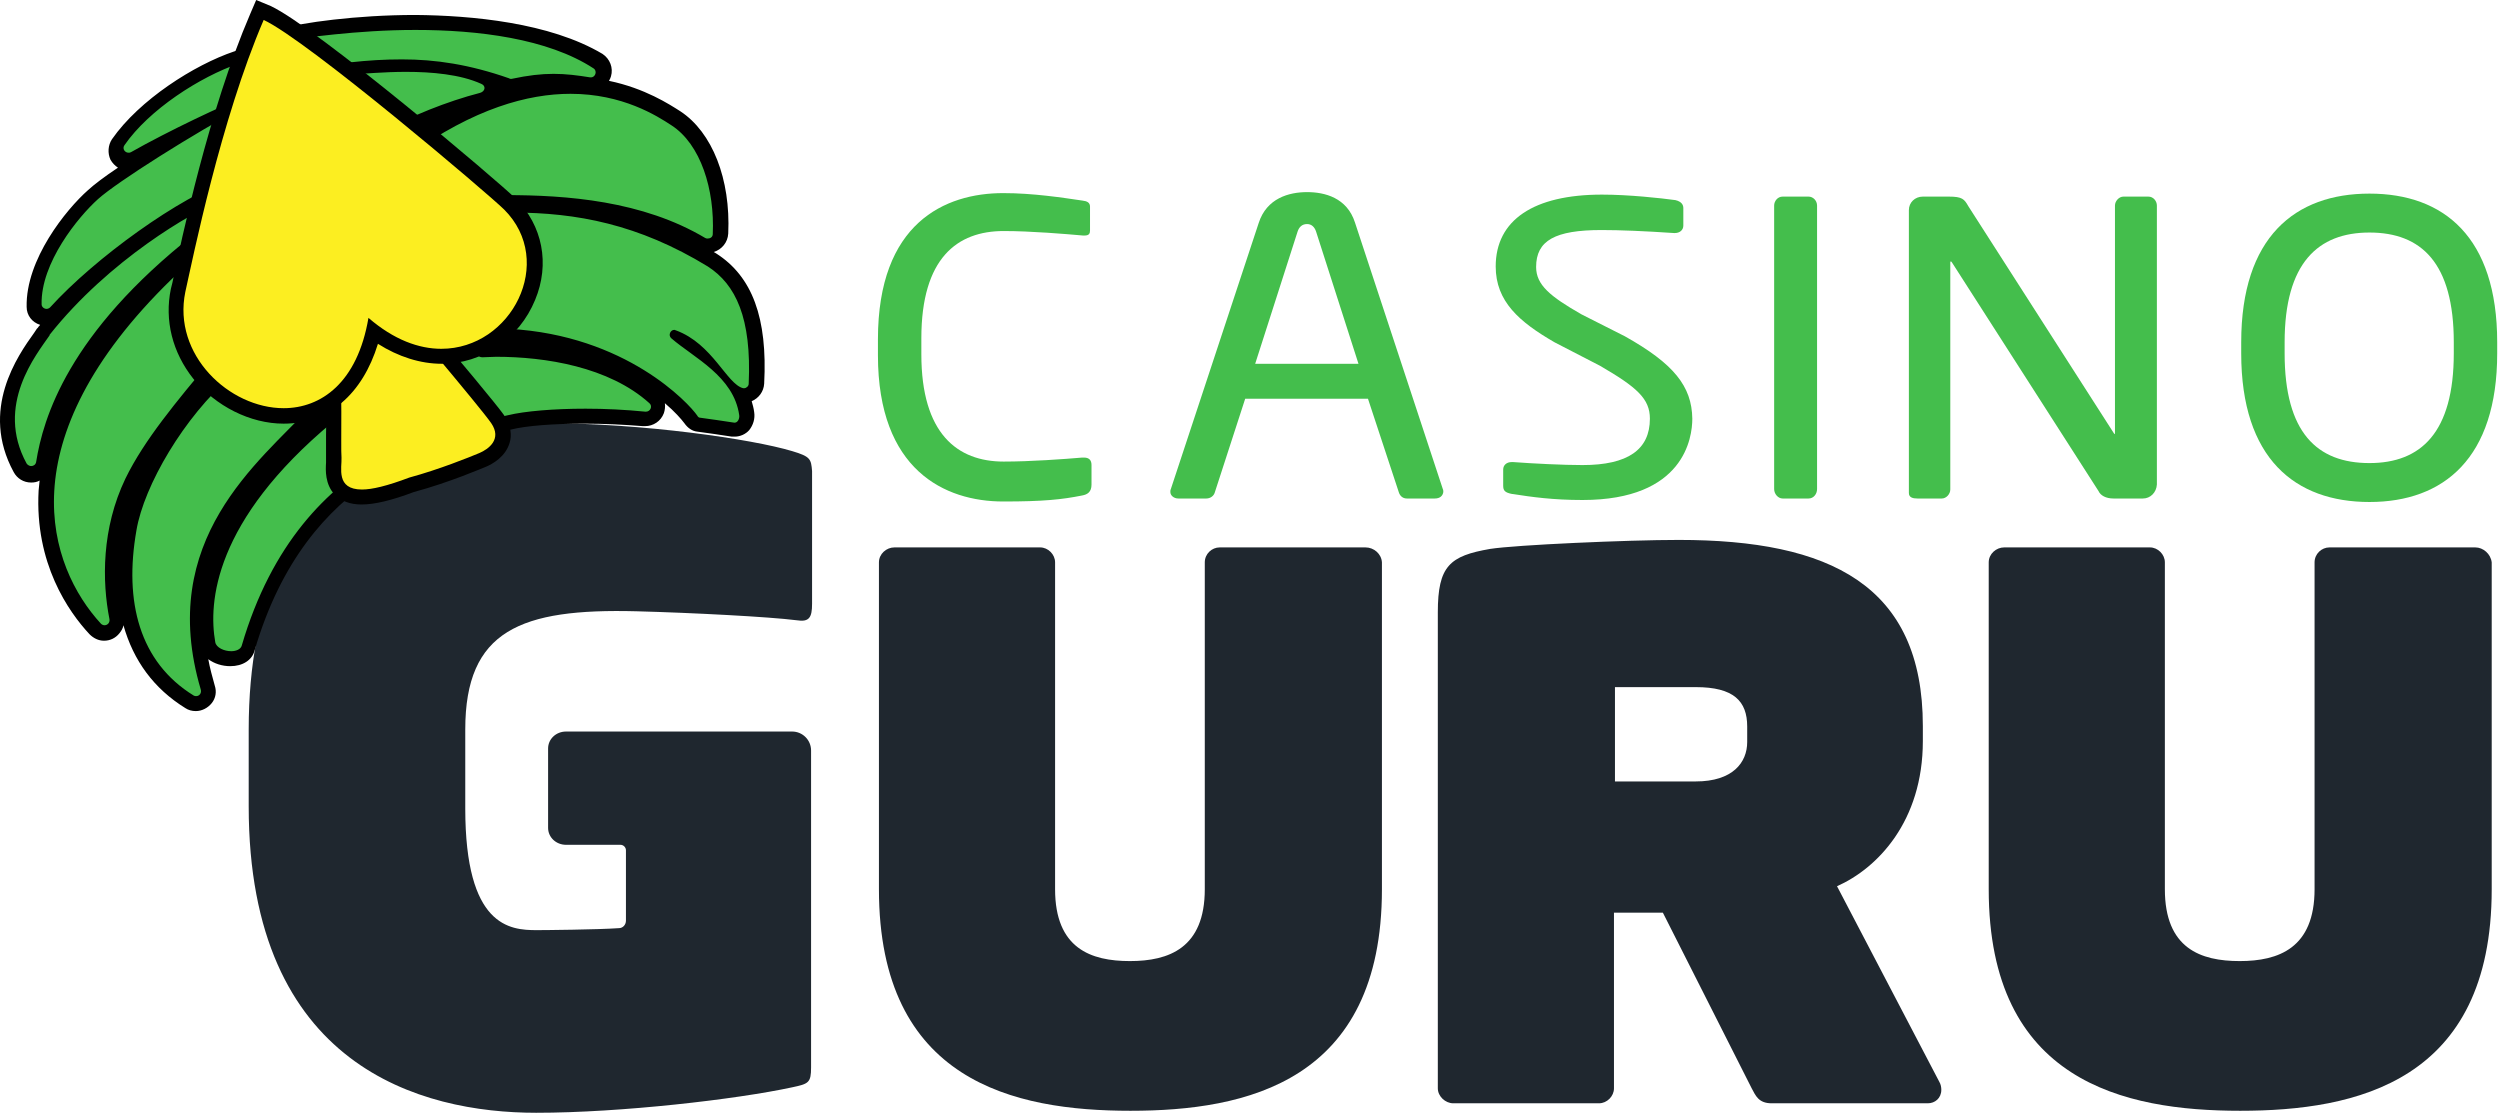
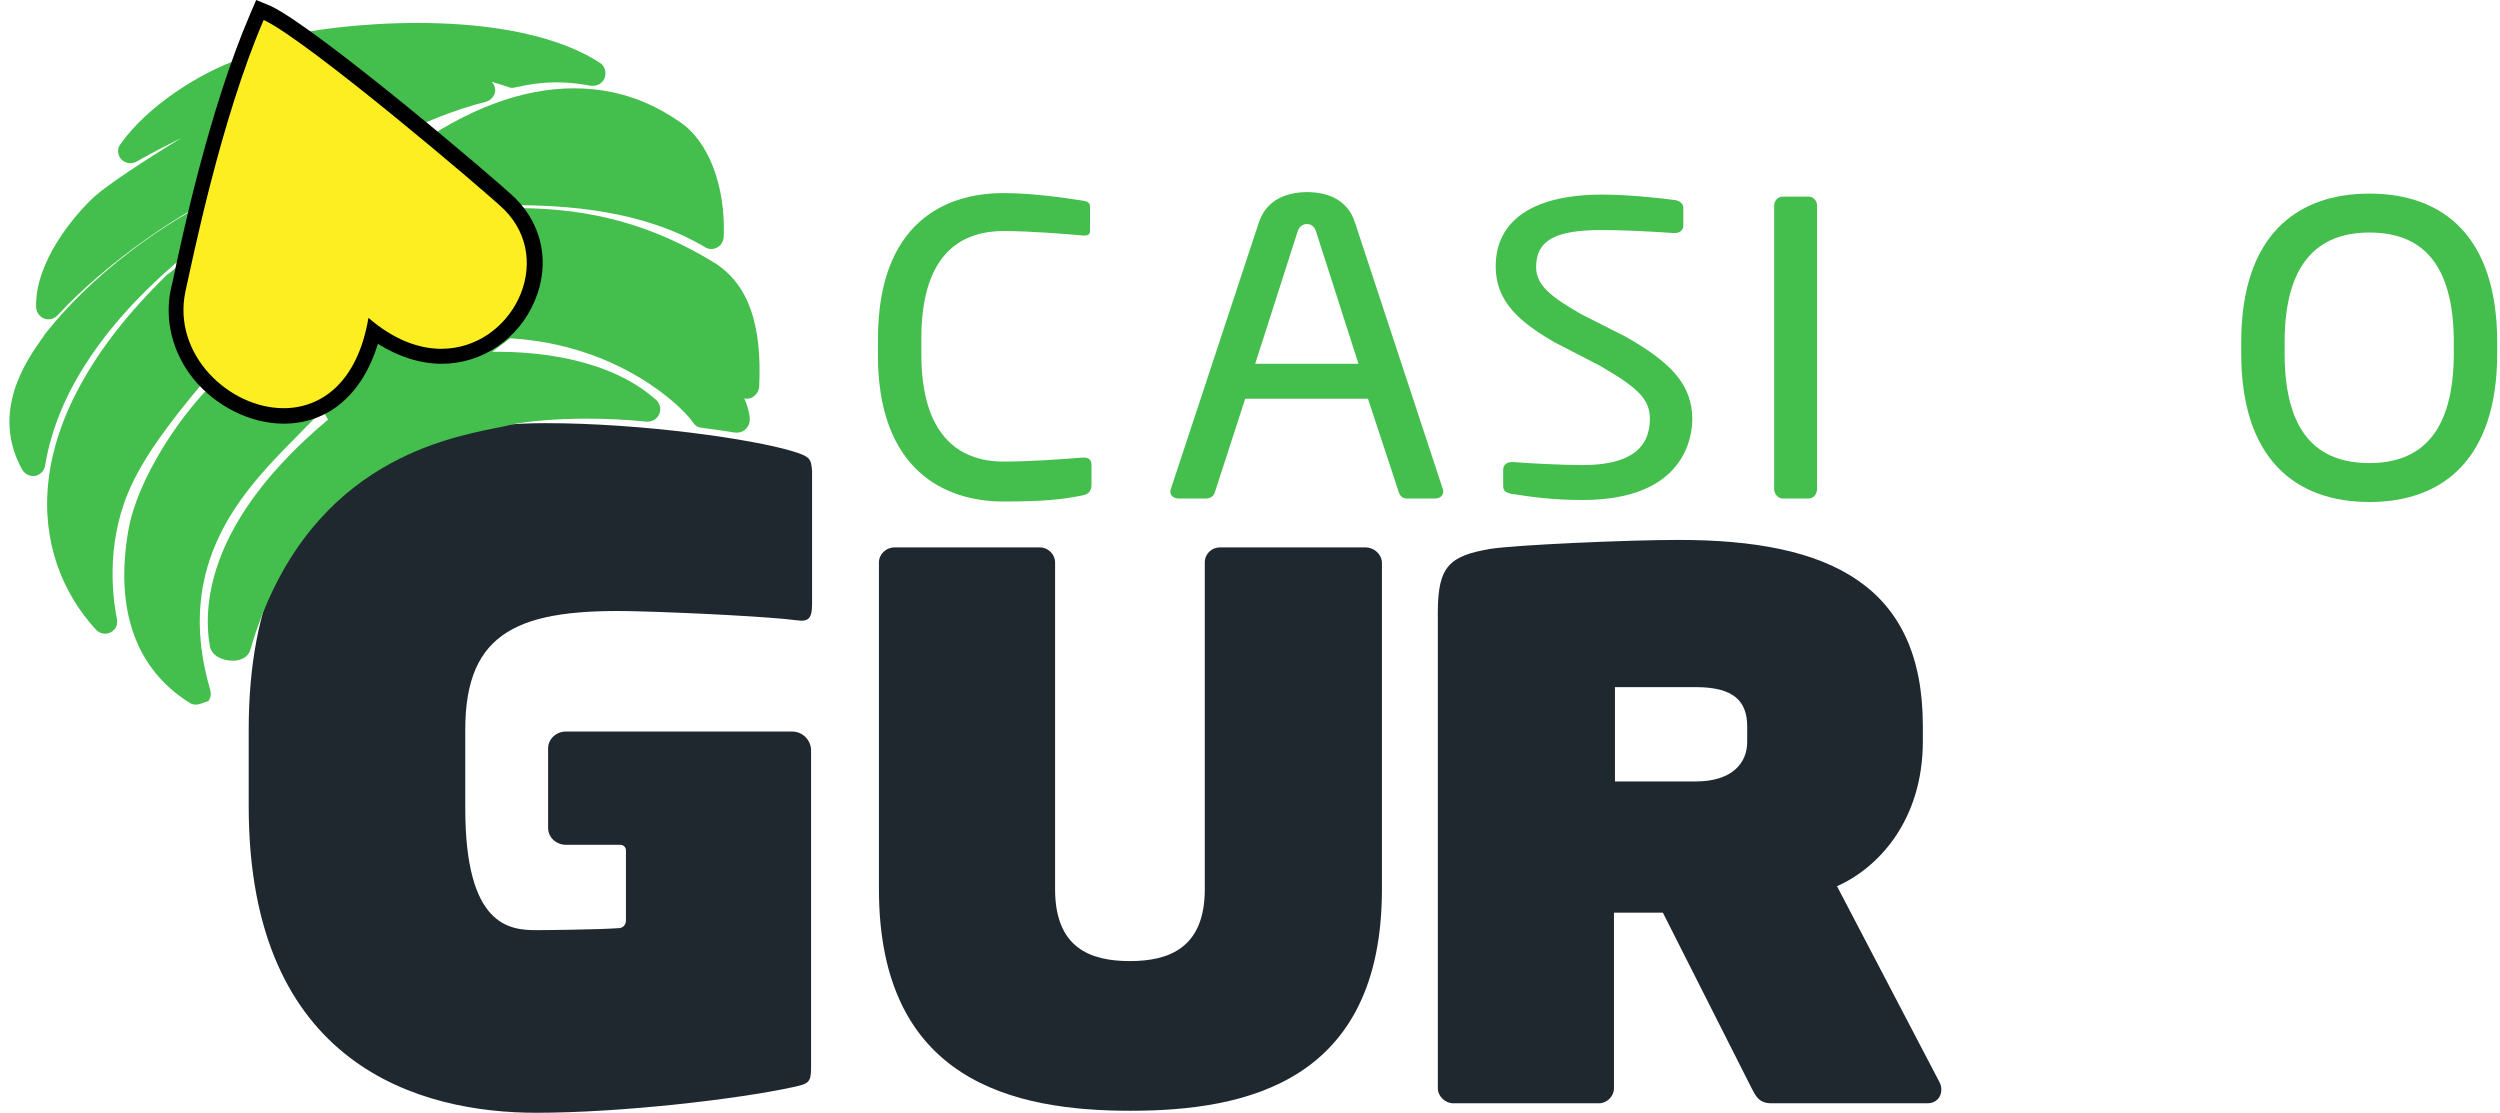
<svg xmlns="http://www.w3.org/2000/svg" width="501px" height="223px" viewBox="0 0 501 223" version="1.1">
  <title>casinoguru_logo</title>
  <g id="PoS-(Ask-Global-&amp;-OKTO)" stroke="none" stroke-width="1" fill="none" fill-rule="evenodd">
    <g id="casinoguru_logo" fill-rule="nonzero">
      <path d="M216.839,99.3 C212.839,100.1 209.139,100.5 201.039,100.5 C189.339,100.5 175.939,94.2 175.939,71.2 L175.939,68 C175.939,44.7 189.339,38.7 201.039,38.7 C207.039,38.7 212.839,39.6 216.939,40.2 C217.839,40.3 218.439,40.6 218.439,41.4 L218.439,46.2 C218.439,46.8 218.239,47.2 217.339,47.2 C217.239,47.2 217.139,47.2 217.039,47.2 C213.639,46.9 206.639,46.3 201.139,46.3 C191.839,46.3 184.639,51.7 184.639,67.8 L184.639,71 C184.639,86.9 191.839,92.5 201.139,92.5 C206.539,92.5 213.339,92 216.839,91.7 C216.939,91.7 217.139,91.7 217.239,91.7 C218.239,91.7 218.739,92.2 218.739,93.2 L218.739,97.1 C218.739,98.6 217.939,99.1 216.839,99.3 Z" id="Path" fill="#44BE4C" />
      <path d="M287.539,99.9 L281.939,99.9 C281.039,99.9 280.539,99.3 280.339,98.7 L274.139,79.9 L249.539,79.9 L243.439,98.7 C243.239,99.4 242.539,99.9 241.739,99.9 L236.139,99.9 C235.239,99.9 234.539,99.3 234.539,98.6 C234.539,98.4 234.539,98.2 234.639,98 L252.239,44.7 C253.839,39.7 258.339,38.5 261.939,38.5 C265.439,38.5 269.939,39.6 271.539,44.6 L289.139,98 C289.239,98.2 289.239,98.4 289.239,98.6 C289.139,99.3 288.639,99.9 287.539,99.9 Z M263.739,46.4 C263.439,45.5 262.839,44.9 261.939,44.9 C260.939,44.9 260.339,45.5 260.039,46.4 L251.539,72.9 L272.239,72.9 L263.739,46.4 Z" id="Shape" fill="#44BE4C" />
      <path d="M362.439,99.9 L357.239,99.9 C356.339,99.9 355.539,99 355.539,98 L355.539,41.2 C355.539,40.3 356.239,39.4 357.239,39.4 L362.439,39.4 C363.339,39.4 364.139,40.2 364.139,41.2 L364.139,98 C364.139,99 363.439,99.9 362.439,99.9 Z" id="Path" fill="#44BE4C" />
-       <path d="M429.439,99.9 L423.539,99.9 C422.039,99.9 420.939,99.3 420.539,98.4 L391.239,52.7 C391.139,52.5 391.039,52.4 390.939,52.4 C390.839,52.4 390.839,52.5 390.839,52.7 L390.839,98.1 C390.839,99 390.039,99.9 389.139,99.9 L384.239,99.9 C383.339,99.9 382.539,99.7 382.539,98.8 L382.539,42.1 C382.539,40.6 383.739,39.4 385.339,39.4 L390.539,39.4 C393.239,39.4 393.639,39.9 394.439,41.3 L423.539,86.7 L423.739,87 C423.839,87 423.839,86.8 423.839,86.7 L423.839,41.2 C423.839,40.3 424.639,39.4 425.539,39.4 L430.539,39.4 C431.539,39.4 432.239,40.3 432.239,41.2 L432.239,97.1 C432.139,98.7 430.939,99.9 429.439,99.9 Z" id="Path" fill="#44BE4C" />
      <path d="M474.839,100.6 C459.939,100.6 449.139,91.9 449.139,70.8 L449.139,68.6 C449.139,47.5 459.939,38.8 474.839,38.8 C489.739,38.8 500.439,47.5 500.439,68.6 L500.439,70.8 C500.439,91.8 489.739,100.6 474.839,100.6 Z M491.739,68.6 C491.739,52.7 485.239,46.6 474.839,46.6 C464.539,46.6 457.839,52.7 457.839,68.6 L457.839,70.8 C457.839,86.7 464.339,92.8 474.839,92.8 C485.139,92.8 491.739,86.7 491.739,70.8 L491.739,68.6 Z" id="Shape" fill="#44BE4C" />
      <g id="Group" transform="translate(49.839, 84.8)" fill="#1F272F">
        <path d="M108.9,5.6 C100.9,3.2 79,5.68434189e-14 59.4,5.68434189e-14 C35.3,5.68434189e-14 0,8.3 0,61.4 L0,76.8 C0,129 34.6,138.2 57.6,138.2 C74.6,138.2 97.8,135.5 108.9,133.1 C112.2,132.4 112.7,132.2 112.7,129.1 L112.7,65.6 C112.7,63.5 111,61.8 108.9,61.8 L96.3,61.8 L79.2,61.8 L63.6,61.8 C61.6,61.8 60,63.3 60,65.2 L60,81.1 C60,83 61.6,84.5 63.6,84.5 L74.5,84.5 C75.1,84.5 75.6,85 75.6,85.6 L75.6,99.7 C75.6,100.5 75,101.2 74.2,101.2 C70,101.5 59.1,101.6 57.7,101.6 C52.3,101.6 43.4,100.9 43.4,77.2 L43.4,61.4 C43.4,41.5 54.5,37.1 77.7,37.7 C88.9,38 104.3,38.8 109.8,39.5 C112.3,39.9 112.9,39 112.9,36.2 L112.9,9.6 C112.7,7.2 112.6,6.7 108.9,5.6 Z" id="Path" />
        <path d="M223.8,24.9 L194.6,24.9 C193,24.9 191.6,26.2 191.6,27.9 L191.6,93.4 C191.6,105.2 184.4,107.8 176.6,107.8 C168.8,107.8 161.6,105.3 161.6,93.4 L161.6,27.9 C161.6,26.3 160.2,24.9 158.6,24.9 L129.4,24.9 C127.8,24.9 126.3,26.2 126.3,27.9 L126.3,93.4 C126.3,131.9 153.4,137.8 176.7,137.8 C199.9,137.8 227.1,132 227.1,93.4 L227.1,27.9 C227,26.2 225.5,24.9 223.8,24.9 Z" id="Path" />
-         <path d="M446.2,24.9 L417,24.9 C415.4,24.9 414,26.2 414,27.9 L414,93.4 C414,105.2 406.8,107.8 399,107.8 C391.2,107.8 384,105.3 384,93.4 L384,27.9 C384,26.3 382.6,24.9 381,24.9 L351.8,24.9 C350.2,24.9 348.7,26.2 348.7,27.9 L348.7,93.4 C348.7,131.9 375.8,137.8 399.1,137.8 C422.3,137.8 449.5,132 449.5,93.4 L449.5,27.9 C449.3,26.2 447.8,24.9 446.2,24.9 Z" id="Path" />
        <path d="M318.3,92.8 C326.4,89.2 335.5,79.8 335.5,63.7 L335.5,60.7 C335.5,32.4 316.8,23.4 286.6,23.4 C276.3,23.4 253.9,24.4 248.8,25.2 C240.7,26.6 238.3,28.6 238.3,37.9 L238.3,133.3 C238.3,134.9 239.8,136.3 241.4,136.3 L270.6,136.3 C272.2,136.3 273.6,134.9 273.6,133.3 L273.6,98.1 L283.4,98.1 L301.2,133.3 C302,134.8 302.6,136.3 305.2,136.3 L336.5,136.3 C337.9,136.3 339.2,135.3 339.2,133.6 C339.2,133.1 339.1,132.5 338.8,132 L318.3,92.8 Z M300.3,63.9 C300.3,68 297.4,71.8 290,71.8 L273.8,71.8 L273.8,52.9 L290,52.9 C297.6,52.9 300.3,55.7 300.3,60.8 L300.3,63.9 Z" id="Shape" />
      </g>
      <path d="M325.639,67.4 L316.939,63 C310.639,59.4 307.839,57.1 307.839,53.5 C307.839,48.2 311.639,46.1 320.939,46.1 C324.639,46.1 329.539,46.3 335.439,46.7 L335.639,46.7 C336.639,46.7 337.339,46.1 337.339,45.2 L337.339,41.7 C337.339,41.1 337.039,40.4 335.739,40.1 C332.839,39.7 326.339,39 321.039,39 C307.339,39 299.739,44.1 299.739,53.4 C299.739,60.4 304.439,64.5 311.539,68.6 L320.639,73.3 C328.039,77.6 330.639,79.9 330.639,83.9 C330.639,90.1 326.239,93.2 317.139,93.2 C313.339,93.2 307.239,92.9 303.239,92.6 L302.939,92.6 C301.939,92.6 301.239,93.2 301.239,94.1 L301.239,97.3 C301.239,98.3 301.539,98.7 303.039,99 L303.139,99 C306.939,99.6 311.239,100.2 317.139,100.2 C337.539,100.2 339.139,87.7 339.139,83.9 C339.039,77.4 335.439,72.9 325.639,67.4 Z" id="Path" fill="#44BE4C" />
      <g id="Group" transform="translate(0, 3)">
        <path d="M39.239,138.2 C38.739,138.2 38.339,138.1 37.939,137.8 C27.239,131.1 22.939,119.2 25.739,103.2 C27.439,93.4 36.039,79.5 45.239,71.4 C49.039,68.1 52.439,65.4 55.539,63.3 C55.139,62.6 54.739,61.7 54.439,61 C53.939,61.9 53.239,62.7 52.539,63.4 C49.139,66.6 47.639,67.3 46.439,67.3 C46.339,67.3 46.239,67.3 46.139,67.3 L46.139,67.3 C45.939,67.5 45.239,68.1 43.439,70.4 L43.139,70.7 C36.439,78.7 30.139,86.3 26.539,93.8 C21.339,104.6 22.339,115.5 23.439,121.1 C23.539,121.8 23.439,122.6 22.939,123.1 C22.439,123.7 21.739,124 21.039,124 C20.339,124 19.739,123.7 19.239,123.2 C5.839,108.6 2.439,82.2 33.539,52 L33.739,51.9 C38.239,48.2 44.239,43.9 47.639,41.6 C47.539,41.3 47.539,40.9 47.539,40.6 C45.639,41.9 43.239,43.5 40.239,45.6 C22.039,59.9 11.539,75 9.039,90.3 C8.839,91.5 7.839,92.4 6.639,92.4 C5.739,92.4 4.939,91.9 4.439,91.1 C-1.961,79.5 5.339,69.2 8.439,64.8 C8.639,64.5 8.939,64.1 9.039,63.9 L9.139,63.8 C20.939,48.9 38.039,38.8 44.039,36.5 C45.139,36.1 46.239,35.7 47.239,35.5 C47.239,35.3 47.239,35.1 47.239,34.9 C37.339,38.3 20.739,50.1 11.539,60.2 C11.039,60.7 10.439,61 9.739,61 C8.439,61 7.339,60 7.239,58.6 C6.939,49.6 14.839,40.1 19.039,36.3 C21.639,34 28.839,29.2 36.439,24.6 C33.239,26.2 29.939,27.9 27.339,29.4 C26.939,29.6 26.539,29.7 26.139,29.7 C25.239,29.7 24.339,29.2 23.939,28.4 C23.539,27.6 23.539,26.6 24.139,25.9 C29.439,18.3 40.039,11.6 47.839,8.9 C48.539,8.7 49.339,8.5 50.139,8.5 C51.639,8.5 53.339,8.9 55.039,9.8 L56.639,9.6 C56.539,9.5 56.539,9.5 56.439,9.4 C55.739,8.5 55.439,7.3 55.639,6.2 C55.839,5.3 56.439,4.5 57.339,4.3 C61.139,3.2 71.739,1.6 83.639,1.6 C94.739,1.6 110.039,3 120.239,9.6 C121.139,10.2 121.539,11.3 121.239,12.4 C120.939,13.5 119.939,14.2 118.839,14.2 C118.739,14.2 118.539,14.2 118.439,14.2 C116.339,13.8 114.039,13.5 111.439,13.5 C108.939,13.5 106.339,13.8 103.339,14.5 C103.139,14.5 102.939,14.6 102.839,14.6 C102.539,14.6 102.239,14.6 102.039,14.5 C100.839,14.1 99.639,13.7 98.539,13.4 C99.039,13.9 99.239,14.5 99.239,15.2 C99.139,16.2 98.439,17.1 97.339,17.4 C91.039,19 83.839,21.9 79.539,24.4 L82.139,27 C93.639,18.8 104.639,14.7 115.039,14.7 C126.039,14.7 133.039,19.3 136.039,21.3 C141.939,25.1 145.439,34.2 145.039,44.5 C144.939,45.8 143.939,46.9 142.539,46.9 C142.139,46.9 141.639,46.8 141.239,46.5 C128.739,39.1 113.739,38.1 102.039,38.1 C99.439,38.1 96.839,38.2 94.639,38.2 L93.639,38.2 C93.839,38.4 94.039,38.7 94.139,39.1 L94.139,39.1 C97.539,38.9 100.639,38.7 103.439,38.7 C118.539,38.7 130.839,42.1 143.239,49.7 C149.939,54 152.739,61.9 152.139,74.5 C152.039,75.8 150.939,76.9 149.739,76.9 L149.739,76.9 C149.539,76.9 149.339,76.9 149.139,76.8 L149.139,76.8 C149.639,77.9 150.039,79.2 150.239,80.5 C150.339,81.4 150.139,82.2 149.539,82.9 C149.039,83.4 148.439,83.7 147.739,83.7 C147.639,83.7 147.539,83.7 147.339,83.7 C144.339,83.2 143.239,83.1 140.439,82.7 C139.539,82.6 139.039,81.9 138.839,81.6 C136.639,78.4 123.939,66.1 102.339,64.8 L102.239,64.8 L98.639,67.5 C99.039,67.5 99.439,67.5 99.839,67.5 C107.639,67.5 122.239,68.8 131.539,77.2 C132.239,77.9 132.539,78.9 132.139,79.9 C131.739,80.9 130.839,81.5 129.739,81.5 C129.639,81.5 129.539,81.5 129.539,81.5 C125.739,81.1 121.639,80.9 117.639,80.9 C111.439,80.9 105.739,81.4 102.439,82.1 C101.739,82.3 100.839,82.5 99.739,82.7 C88.139,85 60.839,90.5 50.139,127.3 C49.739,128.6 48.439,129.4 46.639,129.4 C44.539,129.4 42.339,128.4 42.039,126.4 C40.639,118.1 41.739,101.2 65.739,81.1 L64.639,79.1 L63.739,80.1 C62.539,81.4 61.139,82.7 59.739,84.2 C49.139,94.9 34.539,109.5 42.139,135.3 C42.339,136.1 42.239,136.8 41.739,137.5 C40.739,137.8 40.039,138.2 39.239,138.2 Z" id="Path" fill="#44BE4C" />
-         <path d="M83.239,3 C95.739,3 109.739,4.7 118.939,10.7 C119.739,11.2 119.339,12.5 118.439,12.5 C118.339,12.5 118.339,12.5 118.239,12.5 C115.739,12.1 113.439,11.8 110.939,11.8 C108.439,11.8 105.839,12.1 102.539,12.8 C102.439,12.8 102.439,12.8 102.339,12.8 C102.239,12.8 102.139,12.8 102.039,12.7 C94.039,9.9 87.239,8.9 80.539,8.9 C77.139,8.9 73.739,9.1 70.139,9.5 C69.439,9.6 69.039,10.3 69.339,10.9 L69.539,11.3 C69.739,11.6 70.039,11.9 70.439,11.9 L70.439,11.9 C72.839,11.8 76.939,11.4 81.339,11.4 C86.539,11.4 92.239,11.9 96.439,13.8 C97.439,14.2 97.239,15.3 96.239,15.6 C89.639,17.3 81.939,20.4 77.439,23.1 C76.939,23.4 76.839,24.1 77.139,24.5 L80.539,27.9 C80.739,28.1 81.039,28.3 81.339,28.3 C81.539,28.3 81.739,28.2 81.939,28.1 C95.039,18.7 105.839,15.8 114.339,15.8 C124.739,15.8 131.639,20.2 134.539,22.1 C140.439,25.9 143.239,35 142.839,43.9 C142.839,44.5 142.339,44.8 141.839,44.8 C141.639,44.8 141.539,44.8 141.339,44.7 C128.739,37.2 113.539,36.1 101.339,36.1 C97.739,36.1 94.439,36.2 91.439,36.2 C90.539,36.2 90.139,37.3 90.839,37.9 L91.739,38.6 C91.839,38.7 91.939,38.9 92.039,39 L92.139,39.4 C92.239,39.8 92.639,40 93.039,40 C93.039,40 93.039,40 93.139,40 C96.339,39.8 99.539,39.6 102.739,39.6 C115.439,39.6 127.939,41.9 141.839,50.4 C147.439,54 150.639,60.7 150.039,73.9 C150.039,74.4 149.539,74.8 149.139,74.8 C149.039,74.8 149.039,74.8 148.939,74.8 C145.639,74 142.839,65.9 135.439,63.2 C135.339,63.2 135.239,63.1 135.139,63.1 C134.339,63.1 133.839,64.2 134.539,64.8 C139.039,68.7 147.039,72.4 148.139,80.2 C148.239,80.9 147.839,81.7 147.239,81.7 L147.139,81.7 C144.039,81.2 142.939,81.1 140.239,80.7 C140.039,80.7 139.839,80.5 139.739,80.3 C138.039,77.8 125.439,64.2 102.039,62.9 C101.839,62.9 101.639,62.8 101.539,62.8 L96.039,66.9 C95.239,67.5 95.639,68.6 96.639,68.6 L96.639,68.6 C97.539,68.6 98.439,68.5 99.439,68.5 C109.239,68.5 122.039,70.5 130.139,77.8 C130.839,78.4 130.339,79.5 129.439,79.5 L129.339,79.5 C125.339,79.1 121.239,78.9 117.339,78.9 C110.939,78.9 105.139,79.4 101.839,80.2 C93.239,82.3 60.439,85.3 48.439,126.4 C48.239,127.1 47.339,127.5 46.339,127.5 C44.939,127.5 43.339,126.8 43.139,125.7 C41.739,117.8 42.839,101.4 66.639,81.6 C67.039,81.3 67.139,80.8 66.839,80.4 C66.339,79.5 65.839,78.5 65.139,77.3 C64.939,77 64.639,76.8 64.239,76.8 C63.939,76.8 63.739,76.9 63.539,77.1 C63.039,77.6 62.639,78.1 62.139,78.6 C51.939,89.6 31.339,105.1 40.239,135.2 C40.439,135.9 39.939,136.5 39.339,136.5 C39.139,136.5 39.039,136.5 38.839,136.4 C27.939,129.7 24.839,117.6 27.339,103.3 C28.839,94.3 36.939,80.5 46.339,72.4 C50.439,68.8 53.939,66.1 56.839,64.1 C57.239,63.8 57.339,63.3 57.139,62.9 C56.539,61.8 55.939,60.5 55.339,59.2 C55.139,58.8 54.839,58.6 54.439,58.6 C54.139,58.6 53.739,58.8 53.639,59.1 C53.139,60.2 52.439,61.2 51.539,62 C48.239,65.2 47.139,65.5 46.439,65.5 C46.239,65.5 46.139,65.5 46.039,65.5 C45.439,65.5 44.839,65.8 42.239,69.2 C35.439,77.4 28.939,85.1 25.139,92.9 C20.339,102.9 20.439,113.5 21.939,121.1 C22.039,121.8 21.539,122.3 20.939,122.3 C20.739,122.3 20.439,122.2 20.239,122 C9.739,110.6 1.039,85.4 34.439,52.9 C34.439,52.9 34.439,52.9 34.539,52.8 C39.039,49 45.039,44.8 48.539,42.3 C48.839,42.1 49.039,41.7 48.939,41.3 C48.739,40.1 48.539,38.8 48.539,37.5 C46.939,38.6 44.039,40.6 39.039,43.9 C39.039,43.9 39.039,43.9 38.939,43.9 C13.639,63.8 8.639,80.8 7.239,89.6 C7.139,90.1 6.739,90.4 6.239,90.4 C5.939,90.4 5.539,90.2 5.339,89.9 C-1.061,78.2 7.339,68 9.939,64.2 C9.939,64.2 9.939,64.2 9.939,64.1 C21.839,49.1 38.639,39.4 44.139,37.3 C45.539,36.8 46.639,36.5 47.539,36.3 C48.039,36.2 48.339,35.8 48.339,35.3 C48.339,34.6 48.339,34 48.339,33.6 C48.339,33 47.839,32.6 47.339,32.6 C47.239,32.6 47.039,32.6 46.939,32.7 C46.739,32.8 46.639,32.8 46.439,32.9 C36.039,36.4 19.039,48.7 10.039,58.6 C9.839,58.8 9.539,58.9 9.339,58.9 C8.839,58.9 8.339,58.5 8.339,58 C8.139,49.7 15.639,40.5 19.639,36.9 C23.539,33.4 38.939,23.7 49.039,18.3 C49.339,18.2 49.439,17.9 49.539,17.6 C49.639,17.1 49.739,16.7 49.839,16.2 C49.339,16.4 48.939,16.6 48.539,16.7 C45.639,17.6 33.439,23.4 26.239,27.5 C26.039,27.6 25.939,27.6 25.739,27.6 C25.039,27.6 24.439,26.8 24.939,26.1 C29.839,19 40.039,12.4 47.939,9.7 C48.539,9.5 49.139,9.4 49.739,9.4 C51.339,9.4 52.839,10 54.139,10.6 C54.239,10.7 54.439,10.7 54.539,10.7 L54.639,10.7 L61.939,9.7 L62.039,9.5 C56.739,9.2 56.539,6.8 56.739,5.7 C56.839,5.3 57.039,5.1 57.439,5 C60.739,4.7 71.239,3 83.239,3 M83.239,0 L83.239,3 L83.239,0 C71.239,0 60.339,1.6 56.539,2.7 C55.039,3.1 54.039,4.3 53.739,5.8 C53.639,6.4 53.639,7.1 53.739,7.7 C52.339,7.2 51.039,6.9 49.739,6.9 C48.739,6.9 47.839,7 46.939,7.3 L46.939,7.3 L46.939,7.3 C38.939,10 27.939,17 22.439,24.9 C21.639,26.1 21.539,27.7 22.139,29 C22.539,29.7 23.039,30.2 23.639,30.6 C20.939,32.4 18.839,34 17.639,35.1 C13.239,39 5.139,49 5.339,58.5 C5.339,60.2 6.439,61.6 8.039,62.1 C7.939,62.3 7.739,62.4 7.639,62.6 C7.539,62.7 7.539,62.8 7.439,62.8 C7.239,63.1 7.039,63.4 6.839,63.7 C3.539,68.3 -4.061,79.1 2.739,91.6 C3.439,92.9 4.739,93.7 6.239,93.7 C6.839,93.7 7.439,93.6 7.939,93.3 C7.839,94 7.839,94.6 7.739,95.3 C6.939,109.9 13.739,119.6 17.939,124.1 C18.739,124.9 19.739,125.4 20.839,125.4 C22.039,125.4 23.139,124.9 23.939,123.9 C24.339,123.4 24.639,122.9 24.739,122.3 C26.739,129.4 30.839,135 37.139,138.9 C37.739,139.3 38.439,139.5 39.239,139.5 C40.439,139.5 41.639,138.9 42.439,137.9 C43.239,136.9 43.439,135.6 43.039,134.4 C42.539,132.6 42.039,130.8 41.739,129.1 C42.939,130 44.539,130.5 46.139,130.5 C48.639,130.5 50.539,129.3 51.039,127.3 C61.539,91.4 88.139,86 99.539,83.7 C100.639,83.5 101.539,83.3 102.339,83.1 C105.439,82.3 111.039,81.9 117.139,81.9 C121.039,81.9 125.139,82.1 128.839,82.4 C128.939,82.4 129.139,82.4 129.239,82.4 C130.939,82.4 132.439,81.4 133.039,79.8 C133.239,79.2 133.339,78.5 133.239,77.8 C135.239,79.5 136.539,81 137.139,81.8 C137.839,82.8 138.739,83.4 139.739,83.5 C142.539,83.9 143.539,84 146.639,84.5 C146.839,84.5 147.039,84.5 147.239,84.5 C148.339,84.5 149.439,84 150.139,83.2 C150.939,82.2 151.339,80.9 151.139,79.6 C151.039,78.8 150.839,78.1 150.639,77.4 C152.039,76.8 153.039,75.5 153.139,73.9 C153.839,60.7 150.739,52.4 143.539,47.8 L143.539,47.8 L143.539,47.8 C143.339,47.7 143.239,47.6 143.039,47.5 C144.639,47 145.839,45.6 145.939,43.8 C146.439,32.9 142.739,23.5 136.339,19.3 C134.139,17.9 129.239,14.7 122.039,13.2 C122.239,12.9 122.339,12.6 122.439,12.3 C122.939,10.6 122.239,8.8 120.739,7.8 C110.139,1.5 94.439,0.1 83.239,0 L83.239,0 Z M81.339,24.4 C82.139,24 82.939,23.6 83.739,23.2 C83.039,23.7 82.339,24.2 81.539,24.7 L81.339,24.4 L81.339,24.4 Z" id="Shape" fill="#000000" />
      </g>
      <g id="Group" transform="translate(64.739, 55.5)">
-         <path d="M7.8,44 C5.9,44 4.4,43.5 3.4,42.5 C1.9,41 2,38.8 2.1,37.2 C2.1,36.8 2.1,36.5 2.1,36.2 C2,35.3 2,33.9 2.1,31.7 C2.1,26.9 2.1,18.9 1.6,6.6 L1.6,5.7 L2.3,5.2 C2.9,4.8 8,1.4 11.2,1.4 C12.5,1.4 13.3,2 13.7,2.5 C14.2,3.1 16.3,5.6 18.9,8.7 C25.1,16 33.5,26.1 35.1,28.3 C36.4,30.1 36.3,31.6 36.1,32.6 C35.5,34.8 33.3,36 32.1,36.5 C31.8,36.6 24.9,39.6 18,41.4 C13.5,43.2 10.2,44 7.8,44 L7.8,44 Z" id="Path" fill="#FCEE21" />
-         <path d="M11.1,3 C11.7,3 12.1,3.1 12.4,3.5 C14.1,5.6 31.5,26.1 33.7,29.3 C35.9,32.5 33.2,34.5 31.3,35.3 C29.4,36.1 23.2,38.6 17.3,40.2 C12.8,41.9 9.8,42.6 7.8,42.6 C2.5,42.6 3.8,38.2 3.7,36.2 C3.5,33.4 4,24.5 3.1,6.6 C3.1,6.5 8.3,3 11.1,3 M11.1,0 C7.7,0 2.8,3.1 1.4,4 L2.84217094e-14,4.9 L0.1,6.6 C0.7,18.9 0.7,26.9 0.6,31.7 C0.6,33.9 0.6,35.3 0.6,36.3 C0.6,36.5 0.6,36.8 0.6,37.2 C0.5,38.8 0.4,41.5 2.3,43.6 C3.6,44.9 5.4,45.6 7.7,45.6 C10.3,45.6 13.7,44.8 18.2,43.1 C25.3,41.2 32.2,38.2 32.5,38.1 C34,37.5 36.6,36 37.4,33.2 C37.8,31.9 37.8,29.9 36.2,27.6 C34.7,25.5 27.7,17.1 19.9,7.9 C17.3,4.8 15.2,2.3 14.7,1.7 C14.2,1 13.1,0 11.1,0 L11.1,0 Z" id="Shape" fill="#000000" />
-       </g>
+         </g>
      <g id="Group" transform="translate(33.798, 0)">
        <path d="M23.041,83.3 C16.841,83.3 10.341,80.1 6.141,74.9 C2.141,70 0.641,64.1 1.941,58.2 L2.241,57 C4.041,48.5 9.441,22.5 17.741,3.4 L18.341,2 L19.741,2.6 C28.541,6.7 65.241,37.7 68.441,40.9 C73.441,45.9 74.841,52.9 72.041,59.6 C69.041,66.8 62.341,71.4 54.741,71.4 L54.741,71.4 C50.141,71.4 45.541,69.7 41.041,66.4 C38.541,77.1 31.941,83.3 23.041,83.3 Z" id="Path" fill="#FCEE21" />
        <path d="M19.041,4 C27.741,8 64.341,39.1 67.241,42 C77.641,52.4 68.741,69.9 54.641,69.9 C50.141,69.9 45.141,68.1 40.041,63.7 C37.841,76.7 30.541,81.8 23.041,81.8 C12.141,81.8 0.741,71.1 3.341,58.5 C4.841,51.8 10.441,24 19.041,4 M17.541,0 L16.341,2.8 C8.041,22.1 2.541,48.1 0.741,56.7 L0.441,57.9 C-0.859,64.2 0.741,70.6 4.941,75.9 C9.441,81.4 16.341,84.9 23.041,84.9 C32.041,84.9 38.841,79 41.941,68.9 C46.041,71.5 50.441,72.9 54.741,72.9 C62.841,72.9 70.241,67.9 73.441,60.1 C76.441,52.9 74.941,45.2 69.541,39.8 C66.241,36.5 29.641,5.5 20.441,1.2 L17.541,0 L17.541,0 Z" id="Shape" fill="#000000" />
      </g>
    </g>
  </g>
</svg>